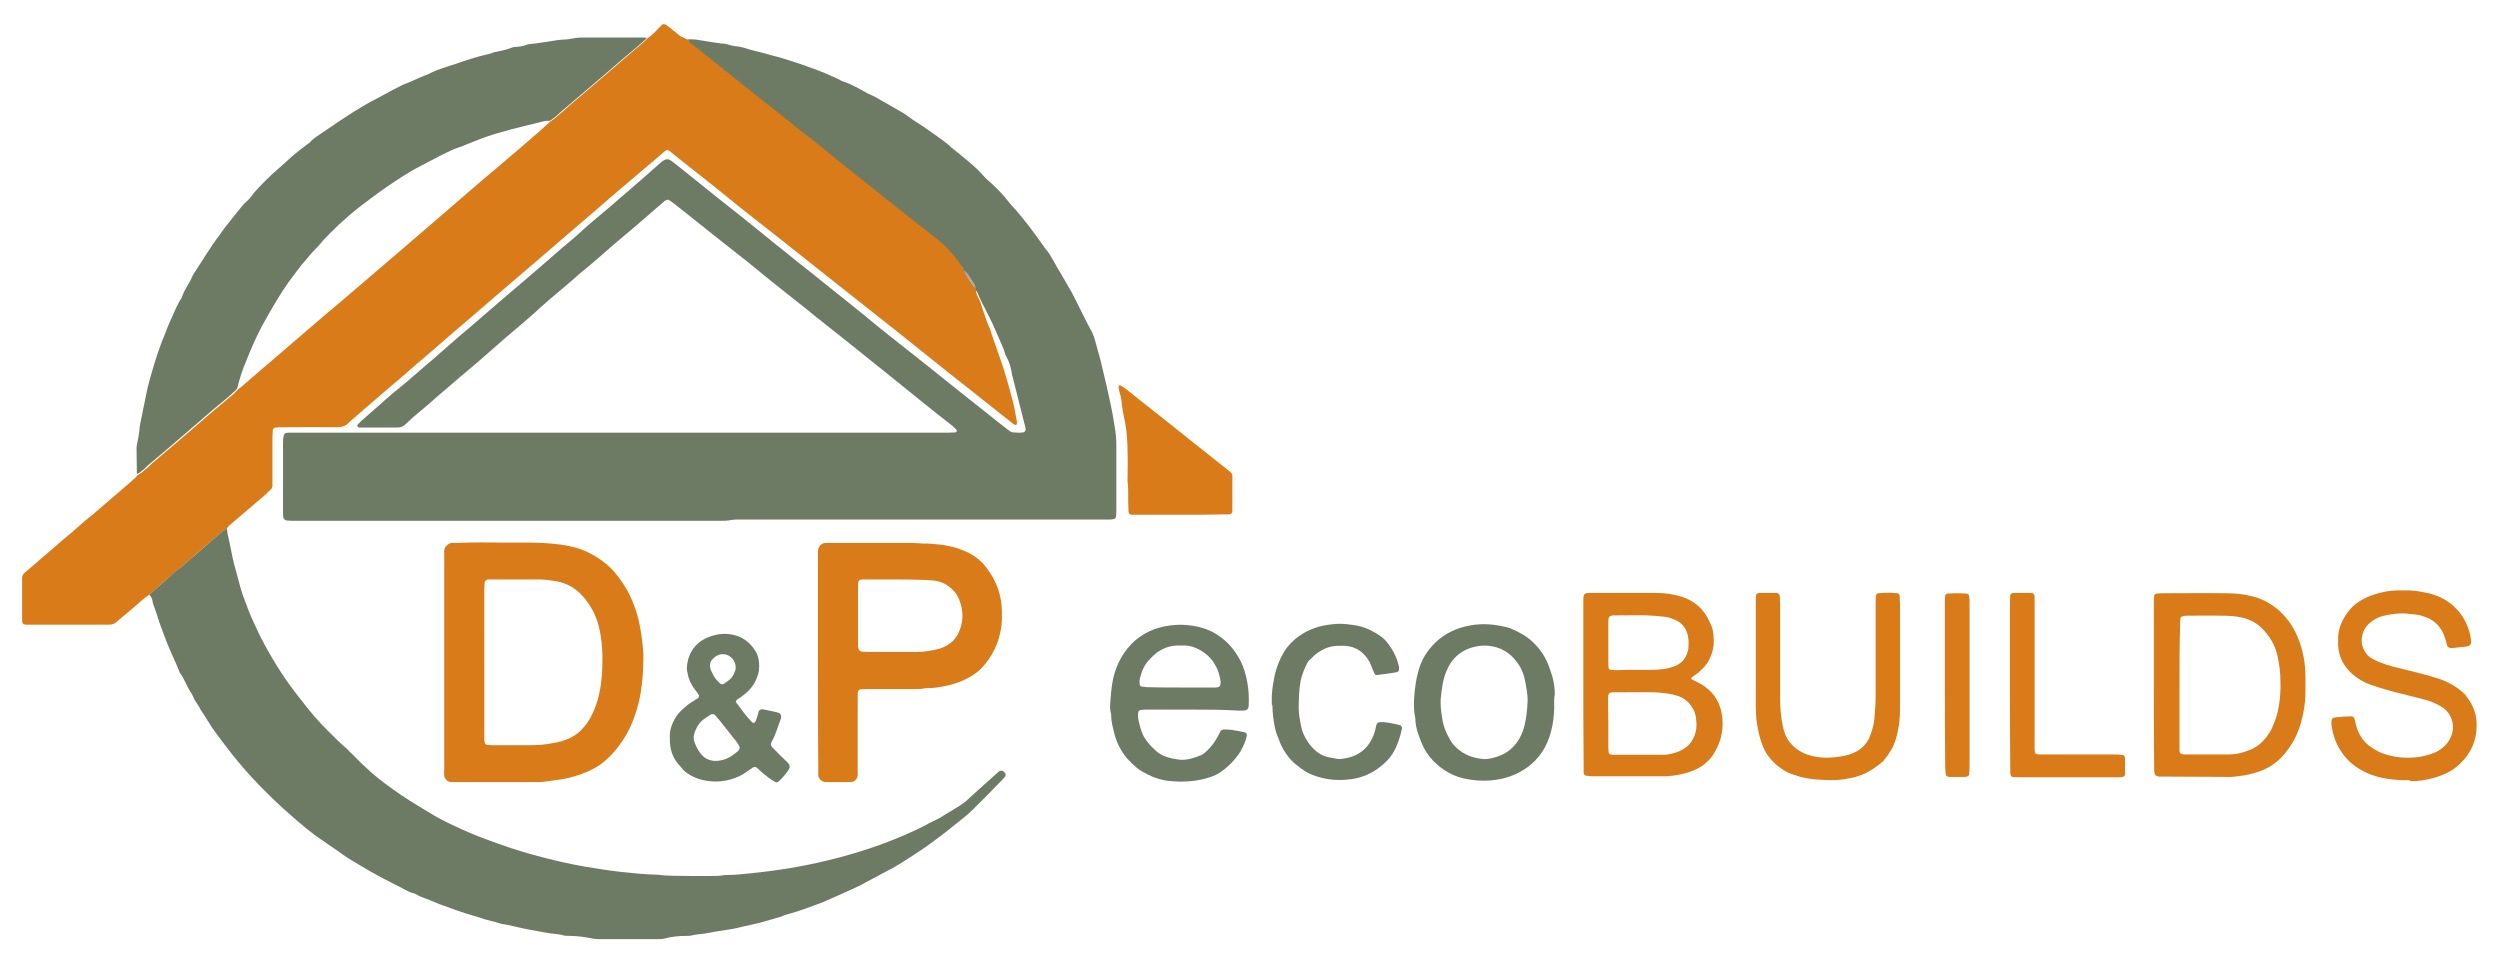
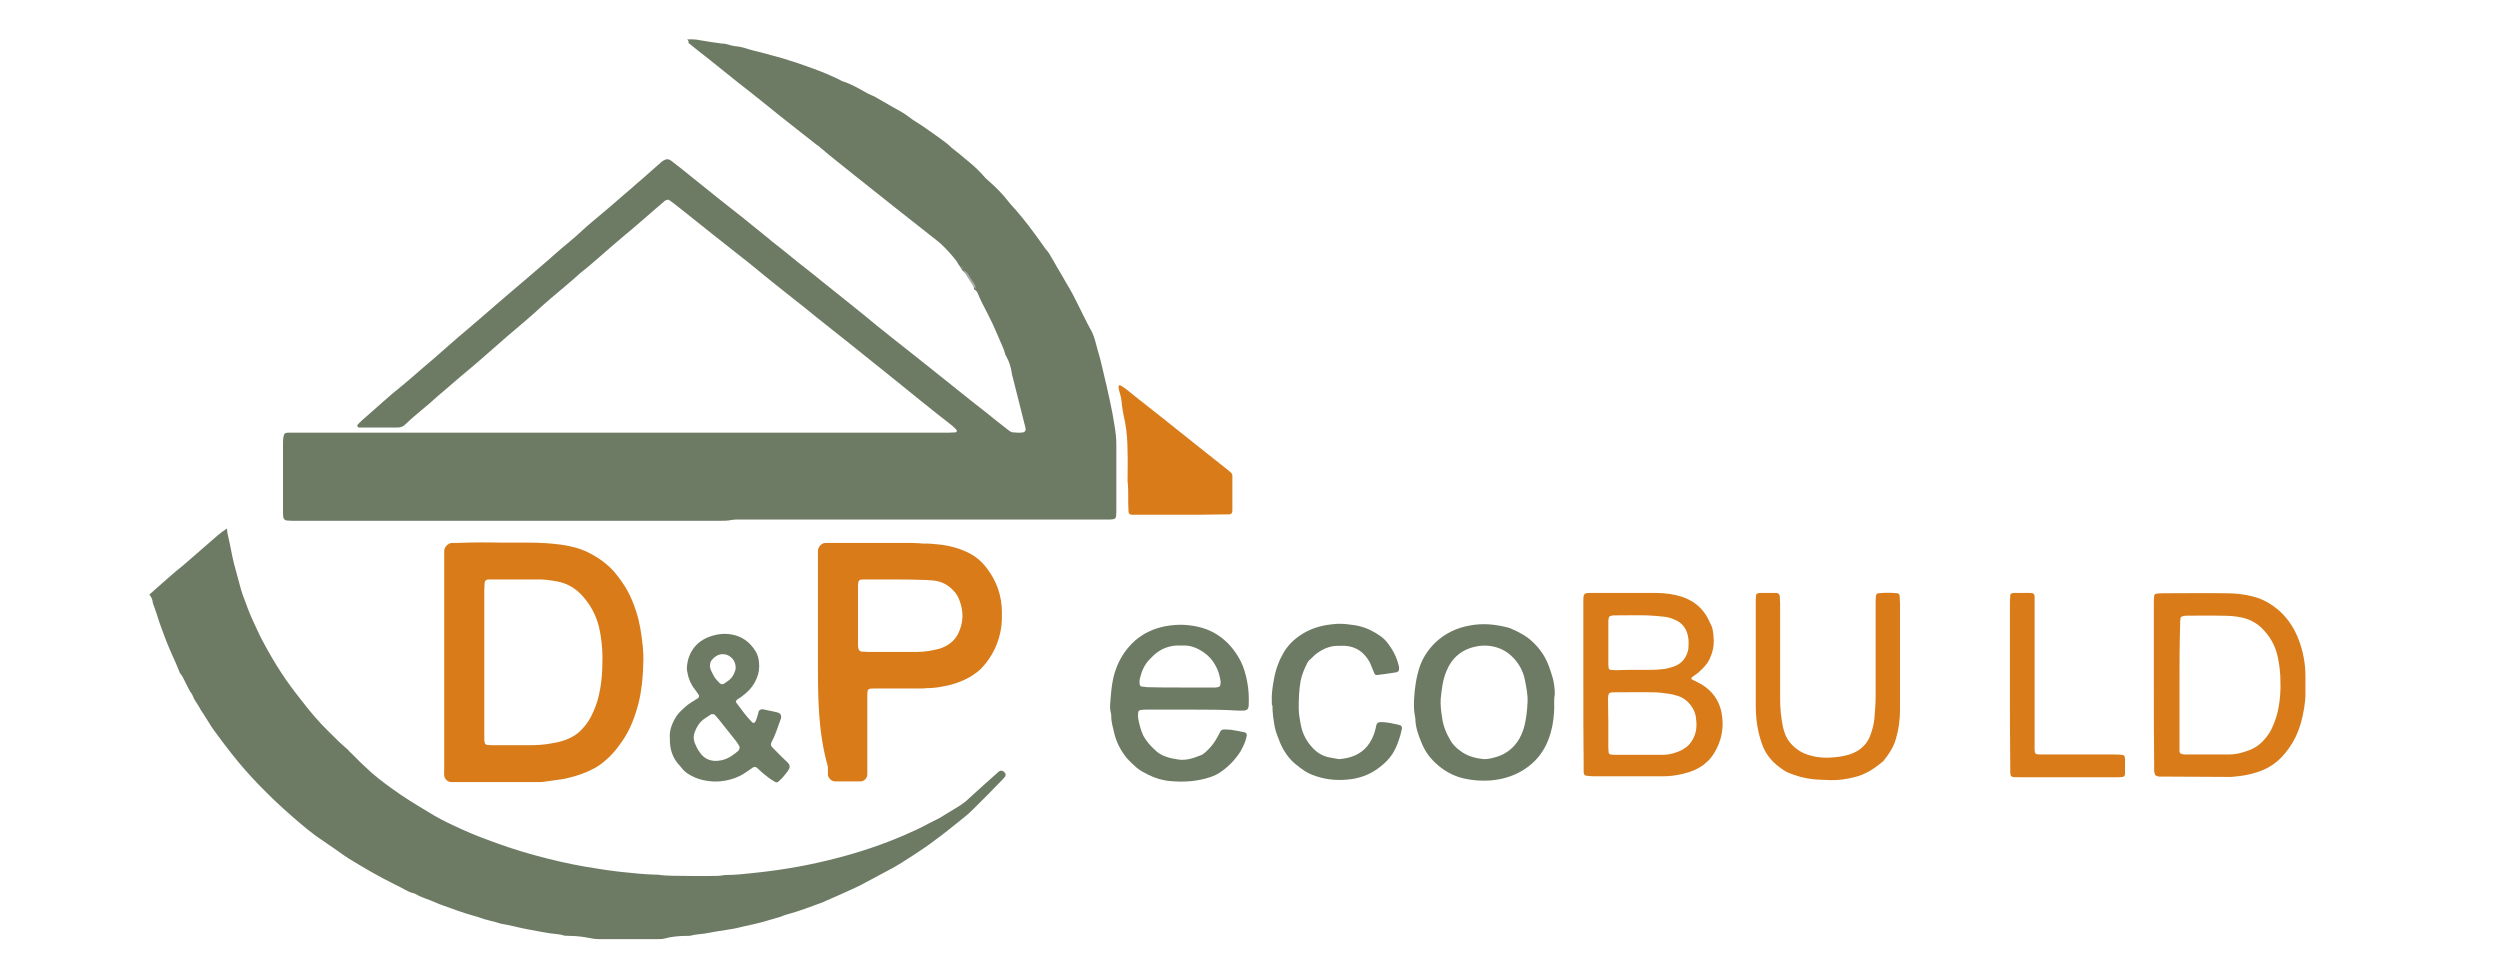
<svg xmlns="http://www.w3.org/2000/svg" version="1.1" id="Layer_1" x="0px" y="0px" viewBox="0 0 780 300" style="enable-background:new 0 0 780 300;" xml:space="preserve">
  <style type="text/css">
	.st0{fill:#6E7B64;}
	.st1{fill:#D87B18;}
	.st2{fill:#AAAAAA;}
</style>
  <g>
    <path class="st0" d="M214.4,12.3c1.5-0.1,2.9,0,4.3,0.3c2.2,0.4,4.4,0.7,6.6,1c0.1,0,0.2,0,0.2,0c1.3,0,2.5,0.7,3.8,0.8   c1.3,0.1,2.6,0.4,3.8,0.8c1.5,0.5,3,0.8,4.5,1.2c2.2,0.6,4.5,1.2,6.6,1.8c3.3,1,6.6,2.1,9.8,3.3c2.7,1,5.3,2.1,7.8,3.3   c0.4,0.2,0.8,0.5,1.2,0.6c2.8,0.9,5.3,2.4,7.8,3.8c0.4,0.2,0.8,0.4,1.3,0.6c0.5,0.2,1,0.4,1.4,0.7c1.3,0.8,2.7,1.5,4,2.3   c2,1.2,4.2,2.2,6.1,3.7c1.3,1,2.8,1.9,4.2,2.8c2,1.4,3.9,2.7,5.8,4.1c1.1,0.8,2.2,1.6,3.2,2.6c0.2,0.2,0.3,0.3,0.5,0.4   c1.7,1.3,3.3,2.7,5,4.1c1.6,1.3,3.1,2.7,4.5,4.3c0.4,0.5,0.9,1,1.5,1.5c2.4,2.1,4.6,4.3,6.5,6.8c0.7,0.9,1.5,1.7,2.3,2.6   c1.3,1.6,2.7,3.2,3.9,4.8c1.6,2.1,3.1,4.2,4.6,6.3c0.3,0.4,0.5,0.8,0.8,1.1c0.7,0.7,1.2,1.6,1.7,2.5c0.5,0.9,1.1,1.8,1.6,2.8   c0.6,1.1,1.3,2.1,1.9,3.2c1.2,2.2,2.6,4.3,3.7,6.6c1.3,2.6,2.6,5.2,3.9,7.8c0.5,1,1.1,2,1.6,3c0.7,1.6,1.1,3.2,1.5,4.8   c0.7,2.3,1.3,4.6,1.8,6.9c0.8,3.2,1.5,6.4,2.2,9.6c0.6,2.7,1.1,5.4,1.5,8.1c0.3,1.8,0.5,3.6,0.5,5.5c0,6.8,0,13.5,0,20.3   c0,0.7,0,1.4-0.1,2.1c0,0.5-0.5,0.9-0.9,0.9c-0.3,0-0.6,0.1-0.9,0.1c-0.7,0-1.4,0-2.1,0c-36.8,0-73.7,0-110.5,0c-1.2,0-2.3,0-3.5,0   c-0.6,0-1.2,0-1.8,0.1c-1.4,0.3-2.7,0.3-4.1,0.3c-44,0-88.1,0-132.1,0c-0.9,0-1.8,0-2.8-0.1c-0.6,0-1-0.5-1.1-1   c-0.1-0.5-0.1-1.1-0.1-1.6c0-7.1,0-14.3,0-21.4c0-0.9,0-1.8,0.3-2.7c0.1-0.3,0.3-0.5,0.6-0.6c0.3-0.1,0.6-0.1,0.9-0.1   c0.8,0,1.5,0,2.3,0c67.8,0,135.6,0,203.5,0c0.8,0,1.5-0.1,2.3-0.1c0.1,0,0.3-0.2,0.3-0.3c0-0.1,0-0.3,0-0.4   c-0.4-0.4-0.8-0.9-1.3-1.3c-3.2-2.5-6.4-5-9.6-7.6c-3.5-2.8-6.9-5.6-10.4-8.4c-3.7-3-7.4-5.9-11.1-8.9c-3.9-3.1-7.8-6.2-11.7-9.3   c-2.3-1.9-4.7-3.8-7-5.6c-1.8-1.4-3.6-2.9-5.4-4.3c-2.2-1.7-4.3-3.5-6.4-5.2c-1.6-1.3-3.2-2.6-4.9-3.9c-2.7-2.1-5.4-4.3-8.1-6.4   c-3.6-2.9-7.2-5.7-10.8-8.6c-1-0.8-1.9-1.5-2.9-2.2c-0.4-0.3-0.9-0.2-1.3,0.1c-0.1,0-0.1,0.1-0.2,0.1c-0.9,0.8-1.9,1.6-2.8,2.4   c-1.5,1.3-3,2.6-4.5,3.9c-1.7,1.5-3.5,3-5.3,4.5c-1.1,0.9-2.2,1.9-3.3,2.8c-1.6,1.4-3.1,2.7-4.7,4.1c-1.5,1.3-3,2.6-4.6,3.9   c-0.3,0.2-0.6,0.5-0.9,0.7c-3.2,2.9-6.5,5.6-9.8,8.4c-1.6,1.4-3.2,2.8-4.8,4.3c-1,0.9-2.1,1.8-3.1,2.7c-1.8,1.5-3.5,3-5.3,4.5   c-1.6,1.4-3.2,2.8-4.8,4.2c-1.6,1.4-3.1,2.7-4.7,4.1c-1.7,1.4-3.4,2.9-5.1,4.3c-1.9,1.6-3.7,3.2-5.6,4.8c-1.3,1.1-2.7,2.3-4,3.5   c-1.7,1.4-3.4,2.9-5.1,4.3c-0.9,0.8-1.7,1.5-2.5,2.3c-0.7,0.7-1.5,1-2.5,1c-4,0-8,0-12,0c-0.1,0-0.2,0-0.2-0.1   c-0.1-0.1-0.3-0.2-0.3-0.3c0-0.1,0-0.3,0-0.4c0.5-0.5,0.9-1,1.5-1.5c0.8-0.7,1.6-1.4,2.4-2.1c1.4-1.3,2.9-2.5,4.3-3.8   c1.9-1.7,3.8-3.3,5.8-4.9c1.6-1.3,3.2-2.7,4.7-4c1.6-1.4,3.2-2.8,4.9-4.2c1.9-1.7,3.8-3.3,5.7-5c1.6-1.4,3.2-2.8,4.9-4.2   c1.4-1.2,2.8-2.4,4.2-3.6c2-1.7,3.9-3.4,5.9-5.1c0.9-0.8,1.9-1.6,2.8-2.4c1.8-1.5,3.6-3.1,5.4-4.6c1.4-1.2,2.8-2.4,4.2-3.6   c3.2-2.7,6.2-5.5,9.4-8.1c1.5-1.2,2.9-2.5,4.3-3.8c1.2-1.1,2.4-2.1,3.7-3.2c1.7-1.4,3.4-2.9,5.1-4.3c1.5-1.3,3-2.6,4.5-3.9   c1.3-1.1,2.6-2.2,3.8-3.3c1-0.8,2-1.7,3-2.6c1.4-1.3,2.9-2.5,4.3-3.8c0.1-0.1,0.2-0.2,0.4-0.3c1.1-0.8,1.9-0.8,2.9,0   c0.9,0.7,1.8,1.4,2.7,2.1c4.1,3.3,8.1,6.5,12.2,9.8c2.5,2,5.1,4,7.6,6c2.1,1.7,4.2,3.4,6.3,5.1c0.8,0.6,1.6,1.3,2.3,1.9   c2,1.6,4,3.1,5.9,4.7c3.1,2.6,6.4,5,9.5,7.6c3,2.4,6,4.8,9,7.2c2.9,2.3,5.7,4.6,8.6,7c1.5,1.2,3,2.4,4.5,3.6   c2.7,2.1,5.4,4.3,8.1,6.4c2.5,2,4.9,3.9,7.4,5.9c2.2,1.7,4.3,3.5,6.5,5.2c2.5,2,5,4,7.6,6c2.1,1.7,4.2,3.4,6.3,5   c0.3,0.2,0.6,0.5,0.9,0.7c0.3,0.2,0.7,0.4,1.1,0.4c1.1,0.1,2.1,0.2,3.2,0c0.4-0.1,0.8-0.6,0.7-1c-0.1-0.6-0.2-1.2-0.4-1.8   c-1.2-4.8-2.4-9.5-3.6-14.3c-0.1-0.4-0.3-0.9-0.3-1.3c-0.3-1.9-0.8-3.7-1.8-5.4c-0.1-0.1-0.1-0.3-0.2-0.4c-0.5-2-1.5-3.8-2.3-5.8   c-1-2.4-2.1-4.8-3.3-7.1c-1.1-2.1-2.2-4.2-3.1-6.4c-0.2-0.5-0.6-0.9-1.1-1.1c0,0,0,0,0,0c0-0.8-0.2-1.5-0.7-2.1   c-0.4-0.5-0.7-1-1-1.5c-0.5-0.9-1.1-1.6-1.9-2.3c-0.1-0.1-0.2-0.2-0.2-0.3c-0.2-0.3-0.4-0.6-0.6-1c-0.1-0.2-0.3-0.3-0.4-0.5   c0,0,0,0,0,0c-0.2-0.3-0.3-0.6-0.5-0.9l0,0c-1.2-1.6-2.5-3.1-3.9-4.5c-0.7-0.7-1.4-1.4-2.2-2c-4.6-3.6-9.1-7.2-13.7-10.8   c-3.9-3.1-7.8-6.2-11.7-9.3c-3.7-3-7.5-5.9-11.1-9c-0.4-0.4-0.8-0.7-1.3-1c-2.2-1.7-4.3-3.4-6.5-5.1c-3.5-2.8-7-5.5-10.4-8.3   c-2.5-2-5-4-7.6-6c-2.9-2.3-5.7-4.6-8.6-6.9c-2.3-1.8-4.6-3.6-6.8-5.4C215,13,214.7,12.6,214.4,12.3z" />
-     <path class="st1" d="M214.4,12.3c0.3,0.3,0.6,0.7,0.9,1c2.3,1.8,4.6,3.6,6.8,5.4c2.9,2.3,5.7,4.6,8.6,6.9c2.5,2,5,4,7.6,6   c3.5,2.8,7,5.5,10.4,8.3c2.2,1.7,4.3,3.4,6.5,5.1c0.4,0.3,0.9,0.6,1.3,1c3.6,3.1,7.4,6,11.1,9c3.9,3.1,7.8,6.2,11.7,9.3   c4.6,3.6,9.1,7.2,13.7,10.8c0.8,0.6,1.5,1.3,2.2,2c1.4,1.5,2.7,2.9,3.9,4.5c0,0,0,0,0,0c0.2,0.3,0.3,0.6,0.5,0.9c0,0,0,0,0,0   c0.1,0.2,0.3,0.3,0.4,0.5c0,0.4,0.2,0.8,0.6,1c0,0.1,0.1,0.2,0.2,0.3c0,0.1,0,0.3,0.1,0.4c0.4,1,2.6,4.3,3.5,5.5c0,0,0,0,0,0   c0.1,1.1,0.5,2.1,1,3c0.4,0.7,0.6,1.4,0.8,2.1c0.8,2.2,1.4,4.5,2.4,6.7c0.4,0.8,0.6,1.7,0.9,2.6c1.6,4.6,3.3,9.1,4.6,13.7   c0.8,3,1.8,6,2.4,9.1c0.3,1.4,0.5,2.9,0.8,4.3c0,0.2,0,0.5-0.1,0.7c0,0.1-0.3,0.2-0.4,0.2c-0.2-0.1-0.4-0.2-0.6-0.3   c-2.2-1.8-4.5-3.5-6.7-5.3c-4.6-3.7-9.2-7.3-13.9-11c-5.3-4.3-10.7-8.5-16-12.8c-6.2-4.9-12.4-9.8-18.6-14.7   c-5.2-4.1-10.3-8.2-15.5-12.3c-4.7-3.7-9.4-7.4-14.1-11.1c-3.1-2.5-6.2-5-9.3-7.5c-3.5-2.8-7-5.5-10.5-8.3   c-0.9-0.7-1.8-1.5-2.7-2.2c-0.5-0.4-1-0.3-1.5,0.1c-2.2,1.9-4.4,3.8-6.7,5.7c-2.9,2.4-5.7,4.9-8.6,7.3c-1.3,1.1-2.6,2.2-3.8,3.3   c-4.2,3.6-8.4,7.2-12.6,10.8c-2.9,2.5-5.8,5-8.7,7.5c-3.7,3.1-7.3,6.3-11,9.4c-2.7,2.3-5.3,4.6-8,6.9c-4.1,3.5-8.2,7-12.2,10.5   c-3.7,3.1-7.3,6.3-11,9.5c-2.3,1.9-4.6,3.9-6.8,5.8c-3,2.5-5.9,5.1-8.9,7.7c-0.1,0.1-0.2,0.2-0.3,0.3c-1,1.1-2.3,1.4-3.7,1.4   c-5.6-0.1-11.2,0-16.8,0c-0.8,0-1.5,0-2.3,0.1c-0.5,0-0.9,0.4-0.9,0.9c0,0.7-0.1,1.4-0.1,2.1c0,4.5,0,9.1,0,13.6c0,0.5,0,1.1,0,1.6   c0,0.4-0.2,0.8-0.4,1c-0.7,0.6-1.3,1.3-2,1.9c-3.4,2.9-6.9,5.9-10.3,8.8c-0.6,0.5-1.2,1-1.6,1.7c-0.9,0.6-1.8,1.2-2.6,1.9   c-3.8,3.2-7.5,6.5-11.3,9.8c-1.5,1.2-2.9,2.5-4.4,3.7c-2,1.7-3.9,3.4-5.9,5.2c-1.6,1-2.9,2.3-4.3,3.5c-1.9,1.6-3.9,3.3-5.8,4.9   c-0.7,0.6-1.4,0.9-2.3,0.9c-8.4,0-16.9,0-25.3,0c-0.2,0-0.5,0-0.7,0c-0.9-0.1-1.2-0.4-1.2-1.3c0-0.4,0-0.8,0-1.1   c0-3.8,0-7.5,0-11.3c0-0.3,0-0.6,0-0.9c0-0.7,0.3-1.2,0.8-1.6c0.2-0.2,0.5-0.4,0.7-0.6c3.1-2.7,6.3-5.4,9.4-8.1   c1.1-1,2.2-1.9,3.3-2.8c2.7-2.2,5.1-4.6,7.9-6.7c0.3-0.2,0.6-0.5,0.9-0.8c2.8-2.4,5.6-4.8,8.4-7.2c1.4-1.2,2.8-2.4,4.1-3.6   c0.2-0.2,0.4-0.5,0.5-0.7c0.9-0.3,1.5-1,2.3-1.6c0.8-0.6,1.5-1.3,2.2-2c2.9-2.4,5.7-4.9,8.6-7.3c3.6-3.1,7.2-6.2,10.8-9.3   c1.4-1.2,2.8-2.3,4.2-3.5c1.1-1,2.3-1.8,3.2-3c0.4-0.3,0.8-0.5,1.1-0.8c2.2-1.9,4.4-3.8,6.6-5.7c5.4-4.6,10.8-9.3,16.2-13.9   c2.8-2.4,5.7-4.9,8.6-7.3c3.7-3.1,7.3-6.3,11-9.4c2.6-2.2,5.1-4.4,7.7-6.6c3.8-3.3,7.7-6.6,11.5-9.9c2.9-2.5,5.8-5,8.7-7.5   c3.1-2.7,6.3-5.4,9.4-8c4.5-3.8,9-7.7,13.4-11.5c1.1-1,2.2-2,3.2-2.9c0.5-0.4,1-0.7,1.5-1.1c1.6-1.3,3.1-2.7,4.7-4.1   c3.5-3,7.1-6,10.7-9.1c2.2-1.9,4.4-3.8,6.6-5.7c2-1.7,4.1-3.5,6.1-5.2c0.2-0.2,0.4-0.5,0.6-0.7c1.4-0.9,2.6-2.1,3.7-3.3   c0.4-0.4,0.7-0.8,1.1-1.1c0.2-0.2,0.6-0.2,0.9-0.1c0.3,0.1,0.5,0.3,0.8,0.5c1.4,1.1,2.8,2.2,4.1,3.3   C213.1,11.5,213.6,12,214.4,12.3z" />
    <path class="st0" d="M46.6,185.5c2-1.7,3.9-3.5,5.9-5.2c1.4-1.3,2.9-2.5,4.4-3.7c3.8-3.3,7.5-6.5,11.3-9.8c0.8-0.7,1.7-1.3,2.6-1.9   c0.1,1.5,0.5,2.9,0.8,4.3c0.6,3.1,1.2,6.2,2.1,9.2c0.7,2.4,1.2,4.8,2,7.1c1.1,3,2.2,6.1,3.6,9c0.9,1.8,1.6,3.6,2.6,5.4   c1.8,3.4,3.7,6.7,5.8,9.9c2,3.1,4.2,6,6.5,8.9c2.6,3.4,5.4,6.7,8.5,9.7c1.8,1.8,3.6,3.6,5.5,5.2c0.5,0.4,0.8,0.9,1.3,1.3   c1,1,2.1,2.1,3.1,3.1c0.5,0.5,1,0.9,1.5,1.4c2.5,2.4,5.2,4.5,8,6.5c3.8,2.8,7.8,5.2,11.8,7.6c2.4,1.5,4.9,2.8,7.5,4   c3.4,1.6,6.8,3.1,10.4,4.4c5,1.9,10.1,3.6,15.3,5c5.1,1.4,10.3,2.6,15.5,3.5c3.6,0.6,7.3,1.2,10.9,1.6c3.7,0.4,7.5,0.8,11.2,0.9   c0.2,0,0.3,0,0.5,0c3.4,0.5,6.9,0.3,10.3,0.4c2.1,0,4.1,0,6.2,0c1.3,0,2.6,0,3.9-0.2c0.3-0.1,0.6-0.1,0.9-0.1   c2.8,0,5.5-0.3,8.3-0.6c0.9-0.1,1.8-0.2,2.7-0.3c7.9-0.9,15.6-2.3,23.3-4.3c7.4-1.9,14.6-4.3,21.5-7.3c2.5-1.1,5-2.2,7.5-3.6   c0.4-0.2,0.8-0.4,1.2-0.6c1.3-0.6,2.6-1.3,3.8-2.1c1.7-1,3.3-2,4.9-3c0.9-0.6,1.7-1.2,2.5-2c2.9-2.7,5.9-5.3,8.9-8   c0.1-0.1,0.2-0.2,0.3-0.3c0.8-0.7,1.5-0.6,2.2,0.3c0.2,0.3,0.2,0.8,0,1.1c-0.3,0.3-0.6,0.7-0.9,1c-3.1,3.2-6.2,6.4-9.4,9.5   c-0.8,0.8-1.7,1.6-2.6,2.3c-1.7,1.3-3.3,2.7-5,4c-0.7,0.6-1.5,1.1-2.2,1.7c-2.2,1.7-4.4,3.3-6.7,4.8c-1.2,0.8-2.4,1.6-3.7,2.4   c-1.2,0.8-2.4,1.6-3.7,2.3c-0.6,0.4-1.2,0.7-1.8,1c-2.4,1.3-4.9,2.6-7.3,3.9c-2.1,1.2-4.4,2.2-6.6,3.2c-1.9,0.9-3.9,1.7-5.9,2.6   c-0.3,0.1-0.6,0.3-0.8,0.4c-3.7,1.3-7.3,2.8-11.1,3.8c-0.9,0.2-1.7,0.6-2.6,0.9c-1.2,0.4-2.5,0.7-3.8,1.1c-3.1,1-6.3,1.5-9.4,2.3   c-0.9,0.2-1.8,0.4-2.7,0.5c-2.6,0.4-5.1,0.8-7.7,1.3c-1.4,0.2-2.7,0.2-4.1,0.6c-0.4,0.1-0.9,0.1-1.4,0.1c-2.3,0-4.6,0.2-6.8,0.8   c-0.7,0.2-1.4,0.2-2.1,0.2c-6.2,0-12.4,0-18.6,0c-0.8,0-1.7-0.1-2.5-0.3c-2.1-0.4-4.2-0.7-6.4-0.7c-0.8,0-1.7,0-2.5-0.3   c-0.4-0.1-0.8-0.2-1.1-0.2c-3.3-0.3-6.5-1-9.8-1.6c-2.7-0.5-5.4-1.3-8.1-1.7c-2.3-0.8-4.6-1.1-6.9-2c-0.6-0.2-1.3-0.4-2-0.6   c-3-0.8-6-2-8.9-3c-0.9-0.3-1.9-0.7-2.8-1.1c-1.9-0.9-4.1-1.4-5.9-2.5c-0.3-0.2-0.7-0.3-1.1-0.4c-0.9-0.2-1.7-0.7-2.5-1.1   c-1.1-0.6-2.2-1.2-3.3-1.7c-4.9-2.4-9.6-5.2-14.2-8c-1.2-0.8-2.4-1.6-3.6-2.5c-1.5-1-3-2.1-4.5-3.1c-3.5-2.3-6.6-5-9.7-7.7   c-3.6-3.1-7-6.4-10.3-9.8c-2.9-3-5.7-6.2-8.3-9.5c-2-2.5-3.9-5.1-5.8-7.7c-0.4-0.5-0.8-1.2-1.1-1.7c-0.4-0.6-0.8-1.3-1.2-1.9   c-0.5-0.8-1-1.6-1.5-2.3c-0.4-0.7-0.8-1.5-1.3-2.2c-0.5-0.7-0.9-1.4-1.2-2.2c-0.1-0.2-0.2-0.4-0.3-0.6c-0.9-1.2-1.4-2.5-2.1-3.8   c-0.5-0.9-0.8-1.8-1.5-2.6c-0.2-0.2-0.3-0.5-0.4-0.8c-1.2-3.1-2.7-6-3.9-9.1c-1.1-2.9-2.2-5.7-3.1-8.7c-0.3-0.9-0.6-1.7-0.9-2.6   c-0.2-0.5-0.4-1-0.4-1.5C47.4,186.6,47,186,46.6,185.5z" />
-     <path class="st0" d="M201.8,11.8c-0.2,0.2-0.4,0.5-0.6,0.7c-2,1.8-4,3.5-6.1,5.2c-2.2,1.9-4.4,3.8-6.6,5.7c-3.5,3-7.1,6-10.7,9.1   c-1.6,1.3-3.1,2.7-4.7,4.1c-0.5,0.4-1,0.7-1.5,1.1c-1-0.1-2,0.1-3,0.4c-3,0.7-6,1.5-8.9,2.2c-1.8,0.5-3.6,1-5.3,1.5   c-3.3,1-6.5,2.3-9.7,3.6c-0.4,0.2-0.8,0.4-1.3,0.5c-1.9,0.6-3.7,1.5-5.5,2.4c-2.2,1.1-4.3,2.3-6.5,3.4c-4,2-7.6,4.5-11.3,7   c-2.9,2-5.7,4.2-8.5,6.3c-0.8,0.6-1.5,1.3-2.3,1.9c-1.2,1.1-2.4,2.1-3.6,3.2c-2,2-4.1,3.9-5.9,6.1c-0.3,0.4-0.6,0.7-0.9,1   c-1.7,1.6-3.1,3.6-4.7,5.3c-2.8,3.6-5.5,7.2-7.8,11.1c-1.6,2.7-3.2,5.4-4.7,8.2c-1.9,3.6-3.5,7.3-5,11.1c-0.5,1.2-1,2.4-1.4,3.7   c-0.5,1.5-0.9,3.1-1.3,4.6c-0.9,1.1-2.1,2-3.2,3c-1.4,1.2-2.8,2.3-4.2,3.5c-3.6,3.1-7.2,6.2-10.8,9.3c-2.8,2.4-5.7,4.9-8.6,7.3   c-0.8,0.6-1.5,1.3-2.2,2c-0.7,0.6-1.4,1.2-2.3,1.6c0-2.7-0.1-5.4-0.1-8.1c0-0.7,0.2-1.4,0.3-2c0.2-1,0.4-1.9,0.5-2.9   c0.1-1.3,0.3-2.6,0.6-3.9c0.5-2.5,1-5,1.5-7.4c0.7-3.7,1.8-7.3,2.9-10.9c0.2-0.7,0.5-1.5,0.7-2.2c0.7-1.9,1.3-3.8,2.1-5.6   c0.6-1.5,1.1-3,1.8-4.5c1.2-2.5,2.1-5.1,3.6-7.4c0.1-0.1,0.2-0.3,0.2-0.4c0.7-2.3,2.3-4.1,3.2-6.4c0.1-0.1,0.1-0.3,0.2-0.4   c2.8-4.2,5.3-8.6,8.4-12.6c0.5-0.7,0.9-1.4,1.5-2.1c1.4-1.7,2.7-3.5,4.1-5.2c1-1.2,1.9-2.4,3.1-3.4c0.7-0.6,1.3-1.5,1.9-2.3   c2.2-2.5,4.6-4.9,7.2-7.2c0.5-0.4,0.9-0.8,1.4-1.2c1.1-1,2.3-2.1,3.4-3.1c1.5-1.3,3.1-2.5,4.7-3.7c0.2-0.2,0.5-0.3,0.7-0.5   c1.1-1.3,2.5-2.1,3.8-3c2-1.3,3.9-2.7,5.9-4c2.7-1.8,5.4-3.5,8.2-5.1c1.7-1,3.4-1.8,5-2.7c1.9-1.1,3.9-2.1,5.9-3.1   c0.2-0.1,0.4-0.2,0.6-0.3c1.6-0.5,3.1-1.3,4.7-2c1.4-0.6,2.9-1.1,4.2-1.8c1.7-0.8,3.4-1.3,5.2-1.9c0.4-0.2,0.9-0.3,1.3-0.4   c2.1-0.8,4.2-1.4,6.3-2.1c0.9-0.3,1.9-0.5,2.9-0.8c1.1-0.3,2.3-0.5,3.3-0.9c0.2-0.1,0.4-0.2,0.7-0.2c1.8-0.3,3.6-0.8,5.3-1.4   c0.5-0.2,1.1-0.2,1.6-0.2c0.9-0.1,1.8-0.2,2.7-0.6c0.5-0.2,1-0.3,1.6-0.3c2.8-0.3,5.5-0.8,8.2-1.2c1.4-0.2,2.8-0.1,4.1-0.4   c1.4-0.3,2.7-0.4,4.1-0.4c5.7,0,11.4,0,17,0C200.3,11.7,201.1,11.7,201.8,11.8z" />
    <path class="st1" d="M156.5,169.3c2.9,0,5.8,0,8.7,0c3.2,0,6.4,0.2,9.6,0.6c3,0.4,5.9,1.1,8.6,2.4c3.2,1.6,6.1,3.6,8.4,6.3   c1.4,1.7,2.7,3.5,3.8,5.4c1.2,2.1,2.1,4.4,2.9,6.8c1.1,3.4,1.6,6.8,2,10.4c0.2,2,0.3,4,0.2,6c-0.1,4.1-0.5,8.3-1.5,12.3   c-1.1,4.2-2.6,8.2-5.1,11.8c-1.9,2.8-4.1,5.3-6.9,7.3c-1.2,0.9-2.5,1.5-3.8,2.1c-2.5,1.1-5.2,1.9-7.9,2.4c-1.9,0.3-3.8,0.5-5.7,0.8   c-0.5,0.1-1.1,0.1-1.6,0.1c-8.7,0-17.3,0-26,0c-0.5,0-1.1,0-1.6,0c-1-0.1-1.9-1-2-2c-0.1-0.7,0-1.4,0-2.1c0-10,0-19.9,0-29.9   c0-12,0-24.1,0-36.1c0-0.7,0-1.4,0-2.1c0-1.1,1.3-2.4,2.4-2.4c0.5,0,1.1,0,1.6,0C147.3,169.2,151.9,169.2,156.5,169.3   C156.5,169.2,156.5,169.3,156.5,169.3z M151.1,206.7C151.1,206.7,151.1,206.7,151.1,206.7c0,7.1,0,14.1,0,21.2c0,0.8,0,1.7,0,2.5   c0,0.4,0,0.8,0.1,1.1c0,0.5,0.4,0.9,0.8,0.9c0.4,0,0.8,0.1,1.1,0.1c4,0,8,0,12,0c2.2,0,4.4-0.1,6.6-0.5c1.7-0.3,3.3-0.6,4.9-1.2   c1.8-0.7,3.5-1.7,4.8-3.1c1.2-1.2,2.2-2.6,3-4.1c1.1-2.2,2-4.5,2.5-6.9c0.6-2.6,0.9-5.3,1-8c0.2-4.4,0-8.7-1-13   c-0.9-3.7-2.6-6.9-5.1-9.7c-2.1-2.4-4.8-4-8-4.6c-2.2-0.4-4.4-0.7-6.6-0.6c-4.4,0-8.9,0-13.3,0c-0.5,0-1.1,0-1.6,0   c-0.6,0-1,0.4-1.1,1c0,0.8-0.1,1.5-0.1,2.3C151.1,191.6,151.1,199.1,151.1,206.7z" />
-     <path class="st1" d="M255.2,206.6c0-10.8,0-21.6,0-32.4c0-0.8,0-1.5,0-2.3c0-0.7,0.3-1.3,0.8-1.8c0.5-0.5,1-0.7,1.6-0.7   c0.5,0,1.1,0,1.6,0c8.5,0,17,0,25.5,0c0.7,0,1.4,0.1,2.1,0.1c0.5,0,0.9,0.1,1.4,0.1c1.7-0.1,3.4,0.2,5,0.3c3.4,0.4,6.6,1.3,9.6,2.9   c1.8,1,3.4,2.3,4.7,4c3.4,4.2,5.1,9,5.1,14.4c0,1.5,0,2.9-0.2,4.4c-0.7,4.9-2.7,9.1-6,12.7c-1,1.1-2.2,1.9-3.4,2.7   c-2.2,1.3-4.5,2.2-7,2.8c-2.2,0.5-4.4,0.9-6.6,0.9c-0.4,0-0.8,0-1.1,0.1c-1,0.2-2,0.2-3,0.2c-5,0-10,0-15,0c-2.7,0-2.7,0-2.7,2.6   c0,7.3,0,14.6,0,21.9c0,0.8,0,1.5,0,2.3c0,1.1-0.9,2.2-2.2,2.2c-0.7,0-1.4,0-2.1,0c-1.9,0-3.8,0-5.7,0c-0.7,0-1.3-0.3-1.8-0.9   c-0.3-0.4-0.5-0.8-0.5-1.2c0-0.8,0-1.7,0-2.5C255.2,228.3,255.2,217.5,255.2,206.6z M279.4,180.8   C279.4,180.8,279.4,180.8,279.4,180.8c-2.9,0-5.8,0-8.7,0c-0.5,0-0.9,0-1.4,0c-1.3,0-1.5,0.3-1.6,1.7c0,0.2,0,0.5,0,0.7   c0,6,0,12,0,17.9c0,0.4,0,0.8,0.1,1.1c0.1,0.6,0.4,1,1,1.1c0.7,0,1.4,0.1,2.1,0.1c5.1,0,10.1,0,15.2,0c2.4,0,4.7-0.4,7-1   c0.4-0.1,0.9-0.3,1.3-0.5c2-0.9,3.5-2.2,4.5-4.1c1.8-3.6,1.8-7.2,0.3-10.9c-0.4-0.9-0.9-1.8-1.6-2.5c-1.8-2-4-3.1-6.6-3.3   c-1.3-0.1-2.6-0.2-3.9-0.2C284.4,180.8,281.9,180.8,279.4,180.8z" />
+     <path class="st1" d="M255.2,206.6c0-10.8,0-21.6,0-32.4c0-0.8,0-1.5,0-2.3c0-0.7,0.3-1.3,0.8-1.8c0.5-0.5,1-0.7,1.6-0.7   c0.5,0,1.1,0,1.6,0c8.5,0,17,0,25.5,0c0.7,0,1.4,0.1,2.1,0.1c0.5,0,0.9,0.1,1.4,0.1c1.7-0.1,3.4,0.2,5,0.3c3.4,0.4,6.6,1.3,9.6,2.9   c1.8,1,3.4,2.3,4.7,4c3.4,4.2,5.1,9,5.1,14.4c0,1.5,0,2.9-0.2,4.4c-0.7,4.9-2.7,9.1-6,12.7c-1,1.1-2.2,1.9-3.4,2.7   c-2.2,1.3-4.5,2.2-7,2.8c-2.2,0.5-4.4,0.9-6.6,0.9c-0.4,0-0.8,0-1.1,0.1c-5,0-10,0-15,0c-2.7,0-2.7,0-2.7,2.6   c0,7.3,0,14.6,0,21.9c0,0.8,0,1.5,0,2.3c0,1.1-0.9,2.2-2.2,2.2c-0.7,0-1.4,0-2.1,0c-1.9,0-3.8,0-5.7,0c-0.7,0-1.3-0.3-1.8-0.9   c-0.3-0.4-0.5-0.8-0.5-1.2c0-0.8,0-1.7,0-2.5C255.2,228.3,255.2,217.5,255.2,206.6z M279.4,180.8   C279.4,180.8,279.4,180.8,279.4,180.8c-2.9,0-5.8,0-8.7,0c-0.5,0-0.9,0-1.4,0c-1.3,0-1.5,0.3-1.6,1.7c0,0.2,0,0.5,0,0.7   c0,6,0,12,0,17.9c0,0.4,0,0.8,0.1,1.1c0.1,0.6,0.4,1,1,1.1c0.7,0,1.4,0.1,2.1,0.1c5.1,0,10.1,0,15.2,0c2.4,0,4.7-0.4,7-1   c0.4-0.1,0.9-0.3,1.3-0.5c2-0.9,3.5-2.2,4.5-4.1c1.8-3.6,1.8-7.2,0.3-10.9c-0.4-0.9-0.9-1.8-1.6-2.5c-1.8-2-4-3.1-6.6-3.3   c-1.3-0.1-2.6-0.2-3.9-0.2C284.4,180.8,281.9,180.8,279.4,180.8z" />
    <path class="st1" d="M494,213.3c0-8.4,0-16.9,0-25.3c0-3,0-3,2.9-3c6.6,0,13.2,0,19.8,0c2.8,0,5.5,0.4,8.1,1.2   c3.5,1.2,6.2,3.3,8,6.6c0.4,0.8,0.8,1.6,1.2,2.5c0.6,1.5,0.6,3.1,0.7,4.7c0,1.7-0.3,3.3-1,4.9c-0.5,1.4-1.4,2.6-2.4,3.6   c-0.8,0.8-1.6,1.6-2.6,2.2c-0.3,0.2-0.6,0.5-0.9,0.7c-0.2,0.1-0.1,0.5,0.1,0.6c1,0.5,2.1,1,3.1,1.6c3.2,2,5.3,4.8,6.1,8.6   c0.9,4.6,0.1,8.9-2.3,12.8c-1.7,2.8-4.3,4.7-7.5,5.8c-3.1,1-6.2,1.5-9.5,1.4c-6.9,0-13.8,0-20.7,0c-0.8,0-1.5-0.1-2.3-0.2   c-0.3,0-0.5-0.3-0.6-0.6c-0.1-0.2-0.1-0.4-0.1-0.7c0-0.7,0-1.4,0-2.1C494,230.3,494,221.8,494,213.3C494,213.3,494,213.3,494,213.3   z M501.8,225.8C501.8,225.8,501.8,225.8,501.8,225.8c0,2.5,0,4.9,0,7.4c0,0.5,0.1,1.1,0.1,1.6c0,0.2,0.4,0.6,0.6,0.6   c0.3,0,0.6,0.1,0.9,0.1c5.1,0,10.3,0,15.4,0c1.5,0,2.9-0.3,4.3-0.8c1.4-0.5,2.8-1.2,3.9-2.4c1.5-1.7,2.3-3.8,2.3-6.1   c0-0.5,0-1.1-0.1-1.6c-0.1-3.4-2.7-6.6-5.8-7.5c-1-0.3-2.1-0.6-3.1-0.7c-1.5-0.2-3-0.4-4.6-0.4c-4.1-0.1-8.1,0-12.2,0   c-1.5,0-1.7,0.3-1.8,1.8C501.7,220.4,501.8,223.1,501.8,225.8z M510.6,209c1.5,0,3.1,0,4.6,0c1.1,0,2.3-0.1,3.4-0.2   c1.3-0.1,2.6-0.5,3.8-0.9c2-0.8,3.3-2.1,4-4.1c0.2-0.6,0.4-1.2,0.4-1.8c0-0.8,0.1-1.7,0-2.5c-0.3-3-1.7-5.2-4.6-6.3   c-1-0.4-2-0.7-3.1-0.8c-1.7-0.2-3.4-0.3-5-0.4c-3.4-0.1-6.9,0-10.4,0c-0.3,0-0.6,0-0.9,0.1c-0.5,0-0.9,0.4-0.9,0.9   c0,0.2-0.1,0.5-0.1,0.7c0,4.6,0,9.2,0,13.8c0,0.3,0.1,0.6,0.1,0.9c0,0.3,0.4,0.6,0.6,0.6c0.5,0,1.1,0.1,1.6,0.1   C506.3,209,508.4,209,510.6,209z" />
    <path class="st1" d="M672,213.5c0-8.4,0-16.7,0-25.1c0-0.8,0-1.7,0.1-2.5c0-0.3,0.4-0.7,0.8-0.7c0.5,0,1.1-0.1,1.6-0.1   c6.7,0,13.5-0.1,20.2,0c2.8,0,5.5,0.3,8.2,1c3.2,0.8,5.9,2.4,8.4,4.6c2.7,2.5,4.6,5.5,5.9,8.9c1.4,3.7,2.1,7.5,2.1,11.5   c0,1.7,0,3.4,0,5.1c0,3.2-0.6,6.3-1.4,9.3c-0.5,1.7-1.1,3.3-1.9,4.9c-1.1,2.1-2.5,4.1-4.1,5.8c-2.4,2.5-5.3,4.1-8.6,5   c-2,0.6-4,0.9-6.1,1.1c-0.4,0-0.8,0.1-1.1,0.1c-6.6,0-13.2-0.1-19.8-0.1c-0.8,0-1.7,0-2.5,0c-0.3,0-0.6-0.1-0.9-0.2   c-0.3-0.1-0.5-0.3-0.6-0.6c-0.3-0.8-0.2-1.7-0.2-2.5C672,230.5,672,222,672,213.5z M680,213.6C680,213.6,680,213.6,680,213.6   c0,6.1,0,12.1,0,18.2c0,0.8,0,1.5,0,2.3c0,0.2,0,0.5,0.1,0.7c0.1,0.2,0.3,0.4,0.5,0.4c0.3,0.1,0.6,0.2,0.9,0.2c4.6,0,9.2,0,13.8,0   c1.8,0,3.5-0.3,5.2-0.9c1.6-0.5,3.2-1.2,4.5-2.3c1.5-1.3,2.8-2.9,3.7-4.7c1.1-2.3,1.9-4.7,2.3-7.2c0.4-2.5,0.6-5,0.5-7.6   c0-2.7-0.3-5.3-0.9-8c-0.8-3.6-2.6-6.5-5.2-9c-1.7-1.5-3.6-2.5-5.8-3c-2.2-0.5-4.4-0.6-6.6-0.6c-3.7-0.1-7.4,0-11,0   c-0.4,0-0.8,0.1-1.1,0.2c-0.3,0.1-0.6,0.3-0.6,0.6c-0.1,0.7-0.1,1.4-0.1,2.1C680,201.2,680,207.4,680,213.6z" />
-     <path class="st1" d="M750.9,243.4c-1.5,0.1-3.4-0.1-5.3-0.3c-3.8-0.5-7.5-1.7-10.7-4c-2.3-1.6-3.9-3.6-5.3-6   c-1.1-2-1.7-4.1-2.1-6.3c-0.1-0.5-0.1-0.9-0.1-1.4c0-1.1,0.3-1.5,1.4-1.6c1.6-0.2,3.2-0.3,4.8-0.3c0.5,0,0.9,0.3,1,0.8   c0.2,0.7,0.3,1.3,0.5,2c0.3,1.1,0.7,2.2,1.3,3.2c0.9,1.6,2.2,2.9,3.8,3.9c1.2,0.8,2.5,1.5,3.9,1.9c2.2,0.7,4.4,1.1,6.8,1.1   c1.8,0,3.5-0.1,5.3-0.5c1.5-0.4,3-0.8,4.3-1.5c2.3-1.3,3.9-3.2,4.6-5.7c0.4-1.5,0.3-2.9-0.2-4.3c-0.5-1.5-1.4-2.7-2.7-3.6   c-1-0.7-2.1-1.2-3.2-1.7c-0.8-0.3-1.6-0.6-2.4-0.8c-2.4-0.6-4.7-1.2-7.1-1.8c-3.3-0.8-6.5-1.7-9.7-2.8c-2.3-0.8-4.3-2-6.1-3.6   c-2.5-2.3-4-5.2-4.2-8.7c0-0.6,0-1.2,0-1.8c-0.1-3.5,1.3-6.4,3.4-9.1c1.5-1.9,3.5-3.2,5.7-4.2c3.1-1.3,6.4-2.1,9.8-2.1   c0.6,0,1.2,0,1.8,0c2.4-0.1,4.7,0.3,7.1,0.8c3.6,0.8,6.8,2.4,9.3,5.2c0.6,0.6,1.1,1.2,1.6,2c1.6,2.5,2.6,5.2,2.8,8.2   c0,0.5-0.3,0.9-0.7,1.1c-0.2,0.1-0.4,0.1-0.7,0.2c-1.5,0.2-3,0.3-4.6,0.5c-0.2,0-0.5,0-0.7-0.1c-0.3-0.1-0.6-0.2-0.7-0.5   c-0.2-0.4-0.3-0.9-0.4-1.3c-0.2-0.7-0.4-1.5-0.7-2.2c-1-2.5-2.8-4.4-5.3-5.4c-1.2-0.5-2.5-0.9-3.8-1c-1-0.1-2-0.2-3-0.3   c-2.2-0.1-4.4,0.2-6.6,0.7c-1.5,0.3-2.9,1-4.1,2c-1.6,1.2-2.5,2.8-2.8,4.8c-0.4,2.7,1.1,5.5,3.2,6.6c0.7,0.4,1.5,0.8,2.3,1.1   c2.4,1,5,1.6,7.5,2.2c3.7,0.9,7.4,1.8,11.1,3c2.5,0.8,4.8,2.1,6.8,3.7c0.7,0.6,1.4,1.2,1.9,2c1.9,2.5,3,5.3,3,8.5   c0.1,5.6-2.3,10.1-6.6,13.5c-1.9,1.5-4.1,2.4-6.4,3.1c-2.5,0.7-5.1,1.2-7.7,1.1C752,243.4,751.6,243.4,750.9,243.4z" />
    <path class="st0" d="M372.1,221.4c-4.7,0-9.4,0-14,0c-0.7,0-1.4,0-2.1,0.1c-0.5,0-0.9,0.4-0.9,0.9c0,0.5-0.1,1.1,0,1.6   c0.3,1.9,0.8,3.7,1.6,5.5c0.4,0.8,0.9,1.4,1.4,2.1c0.8,1,1.7,1.9,2.7,2.8c1.5,1.3,3.3,1.9,5.2,2.3c0.2,0,0.5,0,0.7,0.1   c2.8,0.7,5.3-0.1,7.8-1.1c0.7-0.2,1.2-0.7,1.7-1.1c1.7-1.5,3-3.3,4-5.3c0.2-0.3,0.3-0.7,0.5-1c0.2-0.4,0.6-0.7,1.1-0.7   c0.8,0,1.5,0,2.3,0.1c1.4,0.2,2.9,0.5,4.3,0.8c0.4,0.1,0.6,0.5,0.6,0.9c-0.3,1.9-1.1,3.5-2,5.1c-1.6,2.5-3.7,4.7-6.2,6.4   c-1,0.7-2.1,1.2-3.3,1.6c-4,1.3-8.1,1.6-12.3,1.2c-2.5-0.2-4.8-0.9-7-2c-1.3-0.7-2.6-1.3-3.7-2.3c-1-0.9-1.9-1.7-2.8-2.7   c-2-2.4-3.4-5.1-4.1-8.1c-0.4-1.7-0.9-3.4-0.9-5.2c0-0.3,0-0.6-0.1-0.9c-0.3-1.1-0.3-2.1-0.2-3.2c0.2-2.7,0.4-5.4,1-8   c1.1-4.5,3.3-8.4,6.8-11.5c2.7-2.3,5.8-3.7,9.3-4.4c2.2-0.4,4.4-0.6,6.6-0.4c3.5,0.3,6.7,1.1,9.8,3.1c3.2,2.1,5.5,4.9,7.2,8.2   c1,2,1.6,4.2,2,6.3c0.5,2.5,0.6,5,0.5,7.5c0,0.3-0.1,0.6-0.2,0.9c-0.1,0.2-0.3,0.4-0.5,0.5c-0.2,0.1-0.4,0.1-0.7,0.2   c-0.7,0-1.4,0-2.1,0C381.4,221.4,376.8,221.4,372.1,221.4C372.1,221.4,372.1,221.4,372.1,221.4z M368.1,214.5c2.5,0,4.9,0,7.4,0   c1.2,0,2.5,0,3.7,0c0.4,0,0.8-0.1,1.1-0.2c0.2-0.1,0.4-0.3,0.4-0.5c0.1-0.4,0.2-0.9,0.1-1.4c-0.3-1.7-0.7-3.3-1.6-4.8   c-0.9-1.7-2.1-3-3.7-4.1c-1.9-1.3-4-2.2-6.4-2.1c-0.6,0-1.2,0-1.8,0c-2.8,0.1-5.2,1.1-7.3,3c-0.4,0.4-0.9,0.9-1.3,1.3   c-1.6,1.6-2.5,3.7-3,5.8c-0.2,0.7-0.2,1.4-0.1,2.1c0,0.2,0.3,0.6,0.6,0.6c0.6,0.1,1.2,0.1,1.8,0.2   C361.3,214.5,364.7,214.5,368.1,214.5z" />
    <path class="st1" d="M547.8,205.1c0-5.8,0-11.5,0-17.3c0-0.7,0-1.4,0.1-2.1c0-0.3,0.3-0.5,0.6-0.6c0.1,0,0.3-0.1,0.4-0.1   c1.8,0,3.5,0,5.3,0c0.6,0,1,0.4,1.1,1c0,0.8,0.1,1.7,0.1,2.5c0,9.9,0,19.8,0,29.7c0,2.9,0.3,5.8,0.9,8.7c0.4,1.7,1,3.4,2.2,4.8   c1.5,1.8,3.4,3.1,5.6,3.8c1.8,0.6,3.7,0.9,5.7,0.9c1.9,0,3.8-0.2,5.7-0.6c1.8-0.4,3.5-1,5-2.2c1.3-1,2.3-2.3,2.9-3.8   c0.7-1.8,1.2-3.6,1.4-5.5c0.2-2.4,0.4-4.7,0.4-7.1c0-9.7,0-19.3,0-29c0-0.8,0-1.5,0.1-2.3c0-0.4,0.4-0.8,0.7-0.8c2-0.2,4-0.2,6,0   c0.3,0,0.7,0.4,0.7,0.8c0,0.8,0.1,1.7,0.1,2.5c0,9.5,0,19,0,28.5c0,1.5,0,3.1,0,4.6c0,3.1-0.4,6.1-1.3,9.1   c-0.7,2.5-2.1,4.6-3.7,6.6c-0.1,0.2-0.3,0.4-0.5,0.5c-2.6,2.2-5.4,4-8.8,4.8c-2.5,0.6-5,1-7.5,0.9c-1.8-0.1-3.7-0.1-5.5-0.3   c-2.6-0.3-5.1-1-7.5-2c-1.1-0.5-2-1.1-2.9-1.8c-2.5-1.9-4.4-4.3-5.4-7.3c-0.9-2.5-1.4-5-1.7-7.6c-0.1-1.4-0.2-2.8-0.2-4.1   C547.8,215.3,547.8,210.2,547.8,205.1z" />
    <path class="st0" d="M484.9,219.3c0.1,2.1-0.1,4.4-0.5,6.8c-0.7,3.6-1.9,6.9-4.2,9.8c-1.4,1.8-3.1,3.2-5,4.4   c-3.1,1.9-6.5,2.9-10.2,3.2c-2.8,0.2-5.5,0-8.2-0.6c-3.5-0.8-6.5-2.5-9.1-5c-1.9-1.8-3.3-3.9-4.2-6.2c-0.9-2.2-1.8-4.6-1.9-7.1   c0-0.3,0-0.6-0.1-0.9c-0.4-1.9-0.4-3.8-0.3-5.7c0.2-3.5,0.7-7,1.9-10.4c1-2.7,2.6-5,4.6-7c3.1-3,6.9-4.8,11.2-5.5   c3.9-0.7,7.8-0.3,11.6,0.7c0.4,0.1,0.7,0.2,1.1,0.4c2.3,1,4.6,2.2,6.4,3.9c2.4,2.2,4.2,4.8,5.3,7.9c0.4,1.2,0.9,2.5,1.2,3.7   c0.4,1.6,0.6,3.3,0.6,5C484.9,217.4,484.9,218.2,484.9,219.3z M476.6,218.9c0.1-2.2-0.4-4.4-0.8-6.6c-0.5-2.6-1.6-4.8-3.3-6.7   c-1.3-1.5-3-2.7-4.9-3.4c-2.3-0.8-4.7-1-7-0.5c-4.6,0.9-7.7,3.6-9.4,7.9c-1.1,2.7-1.4,5.6-1.7,8.5c-0.1,1.8,0.1,3.7,0.4,5.5   c0.3,2.7,1.3,5.2,2.7,7.5c0.7,1.2,1.7,2.2,2.8,3c2.1,1.7,4.6,2.4,7.2,2.7c0.4,0.1,0.9,0,1.4,0c0.7-0.1,1.4-0.2,2-0.4   c3-0.7,5.5-2.3,7.3-4.8c1.1-1.5,1.8-3.2,2.3-5C476.2,224.1,476.5,221.6,476.6,218.9z" />
    <path class="st0" d="M209,230.3c-0.2-2.1,0.5-4.2,1.6-6.1c0.6-1.2,1.5-2.1,2.5-3c1-1,2.1-1.8,3.3-2.5c0.5-0.3,0.9-0.6,1.4-0.9   c0.3-0.2,0.4-0.7,0.2-1c-0.4-0.6-0.8-1.2-1.2-1.7c-1.2-1.5-2-3.3-2.3-5.2c-0.1-0.4-0.2-0.9-0.2-1.4c0.1-2.7,1-5.1,2.8-7.1   c0.9-1,2.1-1.8,3.4-2.4c2.4-1,4.8-1.5,7.4-1.1c3.5,0.5,6.1,2.4,7.9,5.4c0.6,1,0.9,2.1,1,3.3c0.2,1.7,0,3.4-0.7,5   c-0.7,1.8-1.8,3.3-3.3,4.6c-0.8,0.6-1.5,1.3-2.4,1.8c-0.3,0.1-0.5,0.4-0.7,0.6c-0.1,0.1-0.1,0.3-0.1,0.4c0,0.1,0,0.2,0.1,0.2   c1.6,2.1,3.1,4.3,5,6.2c0.1,0.1,0.1,0.1,0.2,0.1c0.1,0.1,0.5,0,0.6-0.1c0.2-0.3,0.4-0.6,0.5-1c0.3-0.8,0.5-1.6,0.7-2.4   c0.1-0.4,0.6-0.7,1.1-0.7c0.2,0,0.5,0,0.7,0.1c1.3,0.3,2.5,0.5,3.8,0.8c0.3,0.1,0.6,0.2,0.8,0.3c0.5,0.3,0.7,0.8,0.6,1.4   c0,0.2-0.1,0.5-0.2,0.7c-0.9,2.4-1.6,4.8-2.8,7c-0.3,0.6-0.2,1.1,0.2,1.5c1.3,1.4,2.7,2.7,4.1,4.1c0.3,0.3,0.7,0.6,1,1   c0.4,0.4,0.5,1.2,0.2,1.7c-0.2,0.3-0.3,0.5-0.5,0.8c-0.9,1.2-1.8,2.3-2.9,3.2c-0.2,0.2-0.6,0.3-0.9,0.1c-0.7-0.4-1.3-0.8-1.9-1.2   c-1-0.8-2.1-1.6-3-2.5c-0.3-0.3-0.6-0.5-0.9-0.8c-0.3-0.2-0.8-0.3-1.1-0.1c-0.6,0.4-1.3,0.9-1.9,1.3c-1.5,1.1-3.1,1.9-4.9,2.4   c-2.3,0.7-4.7,0.9-7,0.6c-2.6-0.3-4.9-1.1-7-2.6c-0.9-0.6-1.5-1.5-2.2-2.3C209.9,236.6,208.9,233.8,209,230.3z M223.8,237.4   c0.3-0.1,1-0.1,1.7-0.3c1.9-0.5,3.4-1.6,4.9-2.9c0.1-0.1,0.1-0.1,0.1-0.2c0.3-0.4,0.4-0.9,0.1-1.3c-0.3-0.5-0.5-0.9-0.9-1.4   c-1.8-2.3-3.6-4.5-5.4-6.8c-0.4-0.5-0.8-0.9-1.2-1.4c-0.3-0.3-0.9-0.4-1.3-0.2c-0.7,0.5-1.4,0.9-2.1,1.4c-1.4,1-2.3,2.4-2.9,4   c-0.5,1.2-0.5,2.4,0,3.6c0.4,1,0.9,2,1.5,2.8C219.6,236.6,221.3,237.5,223.8,237.4z M221.5,207.9c0.1,0.3,0.1,0.8,0.3,1.2   c0.3,0.6,0.6,1.2,0.9,1.8c0.5,0.9,1.2,1.6,1.9,2.3c0.4,0.3,0.9,0.4,1.3,0.1c0.4-0.3,0.9-0.6,1.3-0.9c1-0.7,1.6-1.6,2-2.7   c0.5-1.1,0.4-2.2-0.1-3.3c-0.9-2-3.8-3.3-6.2-1.3c-0.3,0.2-0.5,0.5-0.8,0.8C221.7,206.3,221.5,207,221.5,207.9z" />
    <path class="st1" d="M368.3,160.6c-4.4,0-8.7,0-13.1,0c-0.7,0-1.4,0-2.1,0c-0.6,0-1-0.4-1-1c-0.1-1.8-0.1-3.5-0.1-5.3   c0-1.1,0-2.1-0.1-3.2c-0.1-0.5-0.1-1.1-0.1-1.6c0-2.8,0.1-5.5,0-8.3c0-3.2-0.2-6.4-0.8-9.6c-0.5-2.2-0.9-4.3-1.1-6.6   c-0.1-1.1-0.5-2.2-0.8-3.4c-0.1-0.4-0.1-0.8-0.1-1.1c0-0.2,0.4-0.4,0.5-0.3c0.6,0.4,1.2,0.7,1.7,1.1c1.3,1,2.6,2.1,4,3.2   c2,1.6,4.1,3.2,6.1,4.8c4.3,3.4,8.5,6.8,12.8,10.2c3.1,2.4,6.1,4.9,9.2,7.3c0.2,0.2,0.5,0.4,0.7,0.6c0.3,0.3,0.5,0.6,0.5,1   c0,0.4,0,0.8,0,1.1c0,3,0,6,0,9c0,0.3,0,0.6,0,0.9c0,0.7-0.4,1.1-1.2,1.1c-0.6,0-1.2,0-1.8,0C377.1,160.6,372.7,160.6,368.3,160.6   C368.3,160.6,368.3,160.6,368.3,160.6z" />
    <path class="st0" d="M396.8,219c-0.1-2.2,0.2-4.8,0.7-7.2c0.5-2.9,1.5-5.6,3-8.2c1.3-2.2,3.1-4,5.2-5.4c2.9-2,6.2-3,9.7-3.4   c2-0.3,4-0.2,6,0.1c0.8,0.1,1.7,0.2,2.5,0.4c2.6,0.6,4.9,1.8,7,3.3c0.8,0.6,1.5,1.3,2.1,2.1c1.6,2.1,2.8,4.4,3.4,7   c0.1,0.2,0.1,0.5,0.1,0.7c0.1,0.8-0.2,1.3-1.1,1.4c-1.9,0.3-3.8,0.6-5.7,0.8c-0.4,0.1-0.8-0.2-0.9-0.5c-0.5-1.1-0.9-2.3-1.4-3.4   c-1.7-3.1-4.2-5-7.8-5.2c-0.6,0-1.2,0-1.8,0c-2.8-0.1-5.2,1-7.4,2.7c-0.7,0.6-1.3,1.3-2,1.9c-0.2,0.2-0.4,0.5-0.5,0.7   c-0.9,1.8-1.7,3.6-2.1,5.6c-0.5,2.8-0.6,5.6-0.6,8.5c0,1.7,0.3,3.4,0.6,5c0.5,2.9,1.8,5.4,3.8,7.5c1.4,1.5,3.1,2.5,5.1,2.9   c0.9,0.2,1.8,0.3,2.7,0.5c0.3,0,0.6,0.1,0.9,0c3.2-0.3,6.1-1.4,8.3-4c1.2-1.5,2-3.2,2.5-5.1c0.1-0.4,0.2-0.9,0.3-1.4   c0.2-0.7,0.6-1,1.3-1c0.2,0,0.5,0,0.7,0c1.8,0.1,3.5,0.5,5.2,0.9c0.6,0.1,0.9,0.6,0.8,1.2c-0.6,2.8-1.5,5.5-3,7.9   c-1,1.5-2.2,2.7-3.6,3.8c-2.7,2.2-5.7,3.5-9.2,4c-3.7,0.5-7.3,0.3-10.9-0.9c-1.7-0.5-3.3-1.3-4.7-2.4c-0.3-0.2-0.6-0.4-0.9-0.7   c-2-1.4-3.5-3.2-4.7-5.3c-0.4-0.7-0.8-1.5-1.1-2.3c-0.6-1.6-1.3-3.1-1.6-4.8c-0.4-2.2-0.7-4.4-0.7-6.6   C396.8,220.1,396.8,219.7,396.8,219z" />
    <path class="st1" d="M627.1,213.8c0-8.6,0-17.2,0-25.8c0-0.8,0.1-1.5,0.1-2.3c0-0.3,0.3-0.6,0.6-0.6c0.2,0,0.3-0.1,0.5-0.1   c1.8,0,3.5,0,5.3,0c0.9,0,1.2,0.4,1.2,1.3c0,0.7,0,1.4,0,2.1c0,14.3,0,28.5,0,42.8c0,0.8,0,1.7,0,2.5c0,1.5,0.2,1.7,1.8,1.7   c0.6,0,1.2,0,1.8,0c7.1,0,14.1,0,21.2,0c0.8,0,1.5,0,2.3,0.1c0.6,0,1,0.2,1.1,1c0,1.7,0,3.4,0,5.1c0,0.4-0.4,0.7-0.7,0.8   c-0.6,0.1-1.2,0.1-1.8,0.1c-2.4,0-4.8,0-7.1,0c-7.6,0-15.2,0-22.8,0c-3.7,0-3.4,0.2-3.4-3.3C627.1,230.7,627.1,222.2,627.1,213.8   C627.1,213.8,627.1,213.8,627.1,213.8z" />
-     <path class="st1" d="M606.8,213.5c0-8.4,0-16.9,0-25.3c0-0.8,0-1.5,0.1-2.3c0-0.4,0.4-0.7,0.8-0.7c0.7,0,1.4-0.1,2.1-0.1   c1.2,0,2.5,0,3.7,0.1c0.5,0,0.9,0.4,0.9,0.9c0,0.5,0.1,0.9,0.1,1.4c0,1.4,0,2.8,0,4.1c0,15.8,0,31.6,0,47.4c0,0.8-0.1,1.7-0.1,2.5   c0,0.4-0.4,0.7-0.7,0.8c-0.2,0-0.3,0.1-0.5,0.1c-1.7,0-3.4,0-5.1,0c-0.1,0-0.3-0.1-0.4-0.1c-0.3-0.1-0.6-0.3-0.6-0.6   c-0.1-0.8-0.2-1.5-0.2-2.3C606.8,230.7,606.8,222.1,606.8,213.5z" />
    <path class="st2" d="M304.4,90.2c-0.9-1.1-3.1-4.5-3.5-5.5c-0.1-0.1-0.1-0.3-0.1-0.4c0.8,0.6,1.4,1.4,1.9,2.3c0.3,0.5,0.7,1,1,1.5   C304.2,88.7,304.4,89.4,304.4,90.2z" />
    <path class="st2" d="M300.6,84c-0.4-0.2-0.6-0.5-0.6-1C300.2,83.3,300.4,83.6,300.6,84z" />
    <path class="st2" d="M299.1,81.7C299.1,81.7,299.1,81.7,299.1,81.7C299.1,81.7,299.1,81.7,299.1,81.7z" />
-     <path class="st2" d="M299.6,82.5C299.6,82.5,299.6,82.5,299.6,82.5C299.6,82.6,299.6,82.5,299.6,82.5z" />
  </g>
</svg>